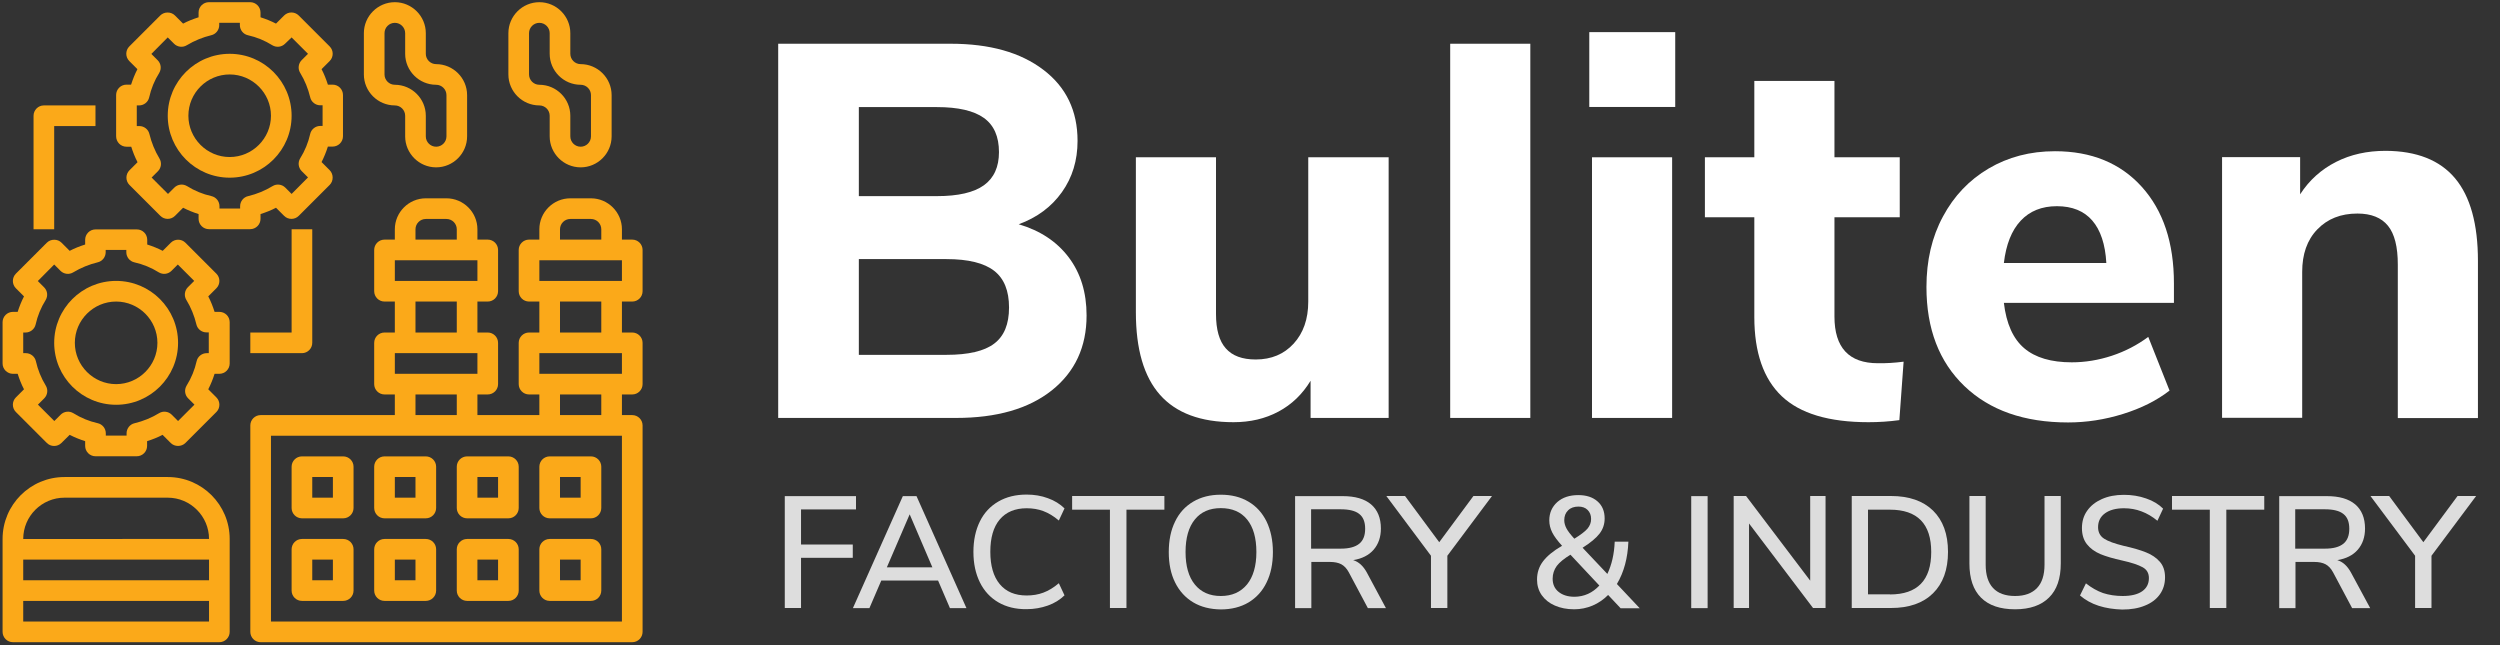
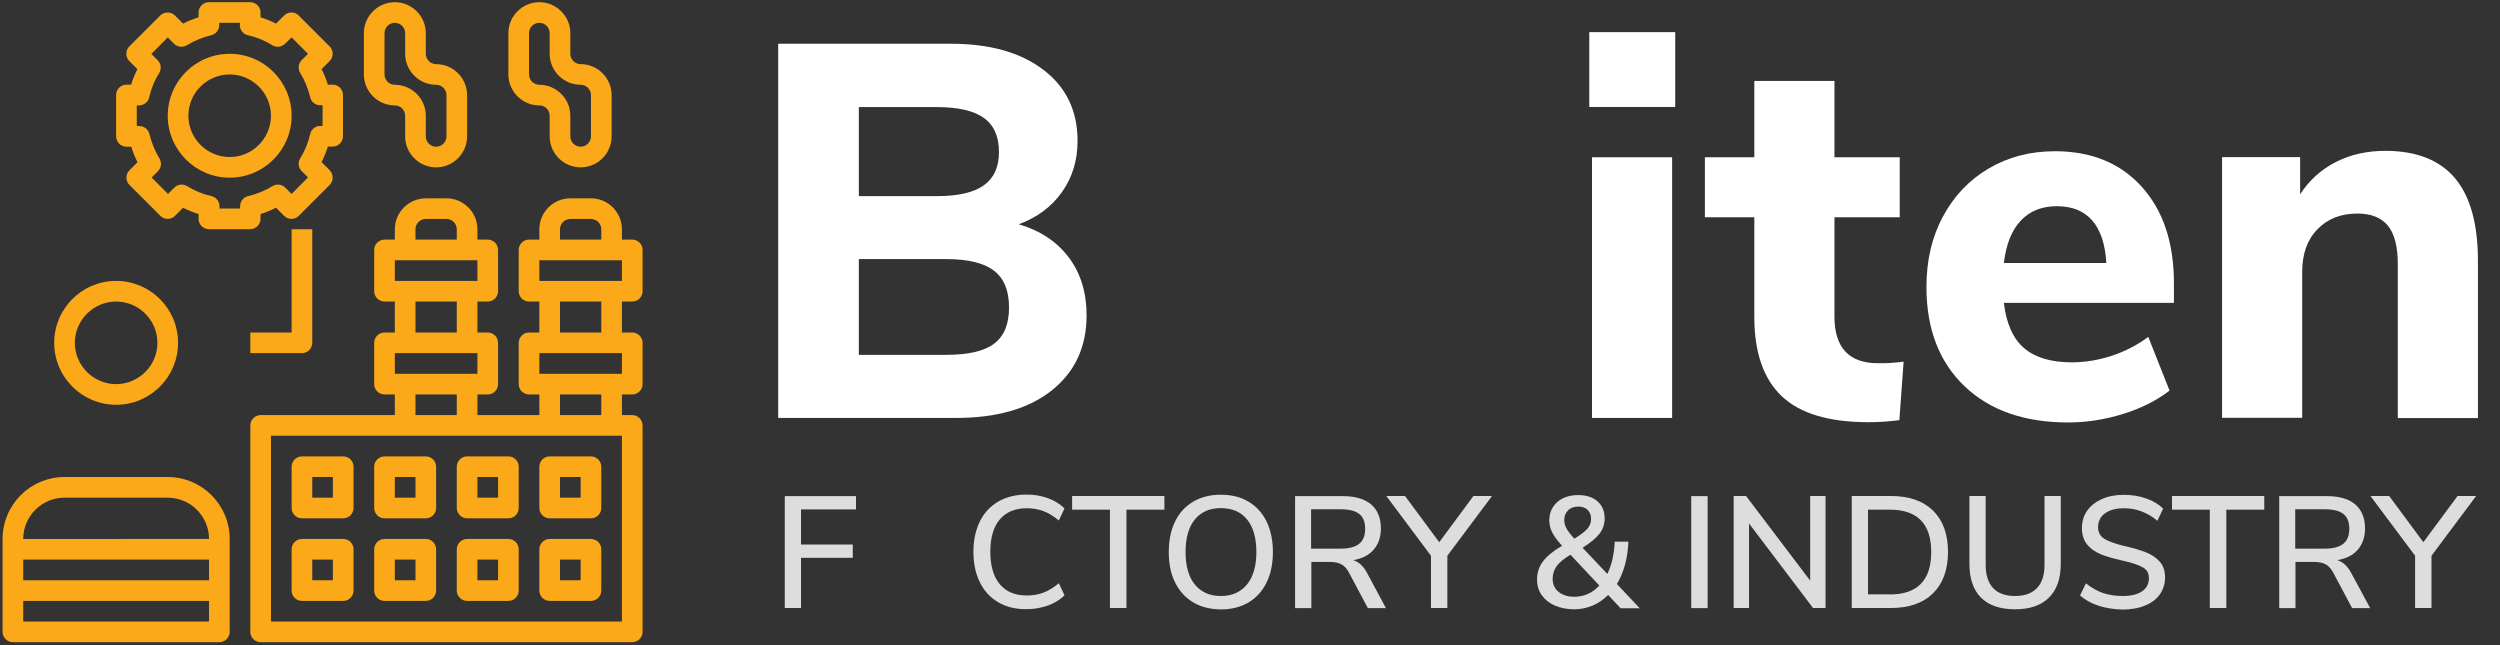
<svg xmlns="http://www.w3.org/2000/svg" version="1.1" id="Layer_1" x="0px" y="0px" viewBox="0 0 1937.5 500" style="enable-background:new 0 0 1937.5 500;" xml:space="preserve">
  <rect x="0" y="0" width="1937.5" height="500" fill="#333333" stroke="none" />
  <style type="text/css">
	.st0{fill:#FBA919;}
	.st1{fill:#FFFFFF;}
	.st2{fill:#DDDDDD;}
</style>
  <g>
    <g>
      <path class="st0" d="M130,369.7H50c-26.5,0-48,21.5-48,48v72c0,4.4,3.6,8,8,8h160c4.4,0,8-3.6,8-8v-72    C178,391.2,156.5,369.7,130,369.7L130,369.7z M50,385.7h80c17.6,0,32,14.4,32,32H18C18,400,32.4,385.7,50,385.7L50,385.7z     M162,433.7v16H18v-16H162z M18,481.7v-16h144v16H18z M18,481.7" />
    </g>
    <g>
      <path class="st0" d="M418,81.7c4.4,0,8,3.6,8,8v16c0,13.2,10.8,24,24,24c13.2,0,24-10.8,24-24v-32c0-13.2-10.8-24-24-24    c-4.4,0-8-3.6-8-8v-16c0-13.2-10.8-24-24-24c-13.2,0-24,10.8-24,24v32C394,70.9,404.8,81.7,418,81.7L418,81.7z M410,25.7    c0-4.4,3.6-8,8-8c4.4,0,8,3.6,8,8v16c0,13.2,10.8,24,24,24c4.4,0,8,3.6,8,8v32c0,4.4-3.6,8-8,8c-4.4,0-8-3.6-8-8v-16    c0-13.2-10.8-24-24-24c-4.4,0-8-3.6-8-8V25.7z M410,25.7" />
    </g>
    <g>
      <path class="st0" d="M306,81.7c4.4,0,8,3.6,8,8v16c0,13.2,10.8,24,24,24c13.2,0,24-10.8,24-24v-32c0-13.2-10.8-24-24-24    c-4.4,0-8-3.6-8-8v-16c0-13.2-10.8-24-24-24c-13.2,0-24,10.8-24,24v32C282,70.9,292.8,81.7,306,81.7L306,81.7z M298,25.7    c0-4.4,3.6-8,8-8c4.4,0,8,3.6,8,8v16c0,13.2,10.8,24,24,24c4.4,0,8,3.6,8,8v32c0,4.4-3.6,8-8,8c-4.4,0-8-3.6-8-8v-16    c0-13.2-10.8-24-24-24c-4.4,0-8-3.6-8-8V25.7z M298,25.7" />
    </g>
    <g>
      <path class="st0" d="M490,233.7c4.4,0,8-3.6,8-8v-32c0-4.4-3.6-8-8-8h-8v-8c0-13.2-10.8-24-24-24h-16c-13.2,0-24,10.8-24,24v8h-8    c-4.4,0-8,3.6-8,8v32c0,4.4,3.6,8,8,8h8v24h-8c-4.4,0-8,3.6-8,8v32c0,4.4,3.6,8,8,8h8v16h-48v-16h8c4.4,0,8-3.6,8-8v-32    c0-4.4-3.6-8-8-8h-8v-24h8c4.4,0,8-3.6,8-8v-32c0-4.4-3.6-8-8-8h-8v-8c0-13.2-10.8-24-24-24h-16c-13.2,0-24,10.8-24,24v8h-8    c-4.4,0-8,3.6-8,8v32c0,4.4,3.6,8,8,8h8v24h-8c-4.4,0-8,3.6-8,8v32c0,4.4,3.6,8,8,8h8v16H202c-4.4,0-8,3.6-8,8v160    c0,4.4,3.6,8,8,8h288c4.4,0,8-3.6,8-8v-160c0-4.4-3.6-8-8-8h-8v-16h8c4.4,0,8-3.6,8-8v-32c0-4.4-3.6-8-8-8h-8v-24H490z M434,177.7    c0-4.4,3.6-8,8-8h16c4.4,0,8,3.6,8,8v8h-32V177.7z M418,201.7h64v16h-64V201.7z M322,177.7c0-4.4,3.6-8,8-8h16c4.4,0,8,3.6,8,8v8    h-32V177.7z M306,201.7h64v16h-64V201.7z M322,233.7h32v24h-32V233.7z M306,273.7h64v16h-64V273.7z M322,305.7h32v16h-32V305.7z     M482,481.7H210v-144h272V481.7z M466,321.7h-32v-16h32V321.7z M482,289.7h-64v-16h64V289.7z M466,257.7h-32v-24h32V257.7z     M466,257.7" />
    </g>
    <g>
      <path class="st0" d="M426,401.7h32c4.4,0,8-3.6,8-8v-32c0-4.4-3.6-8-8-8h-32c-4.4,0-8,3.6-8,8v32C418,398.1,421.6,401.7,426,401.7    L426,401.7z M434,369.7h16v16h-16V369.7z M434,369.7" />
    </g>
    <g>
      <path class="st0" d="M426,465.7h32c4.4,0,8-3.6,8-8v-32c0-4.4-3.6-8-8-8h-32c-4.4,0-8,3.6-8,8v32C418,462.1,421.6,465.7,426,465.7    L426,465.7z M434,433.7h16v16h-16V433.7z M434,433.7" />
    </g>
    <g>
      <path class="st0" d="M362,401.7h32c4.4,0,8-3.6,8-8v-32c0-4.4-3.6-8-8-8h-32c-4.4,0-8,3.6-8,8v32C354,398.1,357.6,401.7,362,401.7    L362,401.7z M370,369.7h16v16h-16V369.7z M370,369.7" />
    </g>
    <g>
      <path class="st0" d="M362,465.7h32c4.4,0,8-3.6,8-8v-32c0-4.4-3.6-8-8-8h-32c-4.4,0-8,3.6-8,8v32C354,462.1,357.6,465.7,362,465.7    L362,465.7z M370,433.7h16v16h-16V433.7z M370,433.7" />
    </g>
    <g>
      <path class="st0" d="M298,401.7h32c4.4,0,8-3.6,8-8v-32c0-4.4-3.6-8-8-8h-32c-4.4,0-8,3.6-8,8v32C290,398.1,293.6,401.7,298,401.7    L298,401.7z M306,369.7h16v16h-16V369.7z M306,369.7" />
    </g>
    <g>
      <path class="st0" d="M298,465.7h32c4.4,0,8-3.6,8-8v-32c0-4.4-3.6-8-8-8h-32c-4.4,0-8,3.6-8,8v32C290,462.1,293.6,465.7,298,465.7    L298,465.7z M306,433.7h16v16h-16V433.7z M306,433.7" />
    </g>
    <g>
      <path class="st0" d="M234,401.7h32c4.4,0,8-3.6,8-8v-32c0-4.4-3.6-8-8-8h-32c-4.4,0-8,3.6-8,8v32C226,398.1,229.6,401.7,234,401.7    L234,401.7z M242,369.7h16v16h-16V369.7z M242,369.7" />
    </g>
    <g>
      <path class="st0" d="M234,465.7h32c4.4,0,8-3.6,8-8v-32c0-4.4-3.6-8-8-8h-32c-4.4,0-8,3.6-8,8v32C226,462.1,229.6,465.7,234,465.7    L234,465.7z M242,433.7h16v16h-16V433.7z M242,433.7" />
    </g>
    <g>
      <path class="st0" d="M98,113.7h3.7c1.3,4.1,2.9,8.2,4.9,12l-6.3,6.3c-3.1,3.1-3.1,8.2,0,11.3l24,24c3.1,3.1,8.2,3.1,11.3,0    l6.3-6.3c3.9,2,7.9,3.6,12,4.9v3.7c0,4.4,3.6,8,8,8h32c4.4,0,8-3.6,8-8v-3.7c4.1-1.3,8.2-2.9,12-4.9l6.3,6.3    c3.1,3.1,8.2,3.1,11.3,0l24-24c1.5-1.5,2.3-3.5,2.3-5.7c0-2.1-0.8-4.2-2.3-5.7l-6.3-6.3c2-3.9,3.6-7.9,4.9-12h3.7c4.4,0,8-3.6,8-8    v-32c0-4.4-3.6-8-8-8h-3.7c-1.3-4.1-2.9-8.2-4.9-12l6.3-6.3c3.1-3.1,3.1-8.2,0-11.3l-24-24c-3.1-3.1-8.2-3.1-11.3,0l-6.3,6.3    c-3.9-2-7.9-3.6-12-4.9V9.7c0-4.4-3.6-8-8-8h-32c-4.4,0-8,3.6-8,8v3.7c-4.1,1.3-8.2,2.9-12,4.9l-6.3-6.3c-1.5-1.5-3.5-2.3-5.7-2.3    s-4.2,0.8-5.7,2.3l-24,24c-3.1,3.1-3.1,8.2,0,11.3l6.3,6.3c-2,3.9-3.6,7.9-4.9,12H98c-4.4,0-8,3.6-8,8v32    C90,110.1,93.6,113.7,98,113.7L98,113.7z M106,81.7h1.8c3.7,0,7-2.6,7.8-6.2c1.5-6.7,4.1-13.1,7.8-19c1.9-3.2,1.4-7.2-1.2-9.8    l-4.9-4.9L130,29l4.9,4.9c2.6,2.6,6.7,3.1,9.8,1.2c6-3.6,12.4-6.2,19-7.8c3.6-0.8,6.2-4.1,6.2-7.8v-1.8h16v1.8    c0,3.7,2.6,7,6.2,7.8c6.7,1.5,13.1,4.1,19,7.8c3.2,1.9,7.2,1.4,9.8-1.2L226,29l12.7,12.7l-4.9,4.9c-2.6,2.6-3.1,6.7-1.2,9.8    c3.6,5.9,6.2,12.3,7.8,19c0.8,3.6,4.1,6.2,7.8,6.2h1.8v16h-1.8c-3.7,0-7,2.6-7.8,6.2c-1.5,6.7-4.1,13.1-7.8,19    c-1.9,3.1-1.4,7.2,1.2,9.8l4.9,4.9L226,150.3l-4.9-4.9c-2.6-2.6-6.7-3.1-9.8-1.2c-5.9,3.6-12.3,6.2-19,7.8    c-3.6,0.8-6.2,4.1-6.2,7.8v1.8h-16v-1.8c0-3.7-2.6-7-6.2-7.8c-6.7-1.5-13.1-4.1-19-7.8c-3.2-1.9-7.2-1.4-9.8,1.2l-4.9,4.9    l-12.7-12.7l4.9-4.9c2.6-2.6,3.1-6.7,1.2-9.8c-3.6-6-6.2-12.4-7.8-19c-0.8-3.6-4.1-6.2-7.8-6.2H106V81.7z M106,81.7" />
    </g>
    <g>
      <path class="st0" d="M178,137.7c26.5,0,48-21.5,48-48c0-26.5-21.5-48-48-48s-48,21.5-48,48C130,116.1,151.5,137.7,178,137.7    L178,137.7z M178,57.7c17.6,0,32,14.4,32,32c0,17.6-14.4,32-32,32s-32-14.4-32-32C146,72,160.4,57.7,178,57.7L178,57.7z M178,57.7    " />
    </g>
    <g>
-       <path class="st0" d="M170,241.7h-3.7c-1.3-4.1-2.9-8.2-4.9-12l6.3-6.3c3.1-3.1,3.1-8.2,0-11.3l-24-24c-3.1-3.1-8.2-3.1-11.3,0    l-6.3,6.3c-3.9-2-7.9-3.6-12-4.9v-3.7c0-4.4-3.6-8-8-8H74c-4.4,0-8,3.6-8,8v3.7c-4.1,1.3-8.2,2.9-12,4.9l-6.3-6.3    c-1.5-1.5-3.5-2.3-5.7-2.3s-4.2,0.8-5.7,2.3l-24,24c-3.1,3.1-3.1,8.2,0,11.3l6.3,6.3c-2,3.9-3.6,7.9-4.9,12H10c-4.4,0-8,3.6-8,8    v32c0,4.4,3.6,8,8,8h3.7c1.3,4.1,2.9,8.2,4.9,12l-6.3,6.3c-3.1,3.1-3.1,8.2,0,11.3l24,24c3.1,3.1,8.2,3.1,11.3,0L54,337    c3.9,2,7.9,3.6,12,4.9v3.7c0,4.4,3.6,8,8,8h32c4.4,0,8-3.6,8-8v-3.7c4.1-1.3,8.2-2.9,12-4.9l6.3,6.3c1.5,1.5,3.5,2.3,5.7,2.3    c2.1,0,4.2-0.8,5.7-2.3l24-24c3.1-3.1,3.1-8.2,0-11.3l-6.3-6.3c2-3.9,3.6-7.9,4.9-12h3.7c4.4,0,8-3.6,8-8v-32    C178,245.2,174.4,241.7,170,241.7L170,241.7z M162,273.7h-1.8c-3.7,0-7,2.6-7.8,6.2c-1.5,6.7-4.1,13.1-7.8,19    c-1.9,3.2-1.4,7.2,1.2,9.8l4.9,4.9L138,326.3l-4.9-4.9c-2.6-2.6-6.7-3.1-9.8-1.2c-5.9,3.6-12.3,6.2-19,7.8    c-3.6,0.8-6.2,4.1-6.2,7.8v1.8H82v-1.8c0-3.7-2.6-7-6.2-7.8c-6.7-1.5-13.1-4.1-19-7.8c-3.2-1.9-7.2-1.4-9.8,1.2l-4.9,4.9    l-12.7-12.7l4.9-4.9c2.6-2.6,3.1-6.7,1.2-9.8c-3.6-5.9-6.2-12.3-7.7-19c-0.8-3.6-4.1-6.2-7.8-6.2H18v-16h1.8c3.7,0,7-2.6,7.8-6.2    c1.5-6.7,4.1-13.1,7.8-19c1.9-3.2,1.4-7.2-1.2-9.8l-4.9-4.9L42,205l4.9,4.9c2.6,2.6,6.7,3.1,9.8,1.2c6-3.6,12.4-6.2,19-7.8    c3.6-0.8,6.2-4.1,6.2-7.8v-1.8h16v1.8c0,3.7,2.6,7,6.2,7.8c6.7,1.5,13.1,4.1,19,7.8c3.2,1.9,7.2,1.4,9.8-1.2l4.9-4.9l12.7,12.7    l-4.9,4.9c-2.6,2.6-3.1,6.7-1.2,9.8c3.6,5.9,6.2,12.3,7.8,19c0.8,3.6,4.1,6.2,7.8,6.2h1.8V273.7z M162,273.7" />
-     </g>
+       </g>
    <g>
      <path class="st0" d="M90,217.7c-26.5,0-48,21.5-48,48s21.5,48,48,48s48-21.5,48-48S116.5,217.7,90,217.7L90,217.7z M90,297.7    c-17.6,0-32-14.4-32-32s14.4-32,32-32s32,14.4,32,32S107.6,297.7,90,297.7L90,297.7z M90,297.7" />
    </g>
    <g>
      <path class="st0" d="M226,257.7h-32v16h40c4.4,0,8-3.6,8-8v-88h-16V257.7z M226,257.7" />
    </g>
    <g>
-       <path class="st0" d="M42,97.7h32v-16H34c-4.4,0-8,3.6-8,8v88h16V97.7z M42,97.7" />
-     </g>
+       </g>
  </g>
  <g>
    <path class="st1" d="M828.3,199.5c9.2,12.2,13.8,27.2,13.8,45c0,24.4-9,43.7-26.9,58c-18,14.3-42.7,21.4-74.3,21.4H603.1v-290   h133.7c30.2,0,54.1,6.7,71.8,20.2c17.7,13.4,26.5,31.8,26.5,55.1c0,15.1-4,28.3-12.1,39.7c-8.1,11.4-19.3,19.7-33.5,24.9   C806.2,178.7,819.1,187.3,828.3,199.5z M665.6,152h60.5c16.5,0,28.6-2.8,36.4-8.4c7.8-5.6,11.7-14.2,11.7-25.7   c0-12.1-3.9-20.9-11.7-26.5c-7.8-5.6-20-8.4-36.4-8.4h-60.5V152z M770.5,266.3c7.7-5.8,11.5-15.1,11.5-28   c0-12.9-3.8-22.4-11.5-28.4c-7.7-6-20-9.1-37-9.1h-67.9V275h67.9C750.5,275,762.9,272.1,770.5,266.3z" />
-     <path class="st1" d="M1076.2,121.9v202h-60.5v-28.8c-6.3,10.4-14.6,18.4-24.9,23.9c-10.3,5.5-21.9,8.2-34.8,8.2   c-25.5,0-44.5-7.1-57-21.2c-12.5-14.1-18.7-35.4-18.7-64V121.9h62.1v121.4c0,12.1,2.5,21,7.6,26.7c5.1,5.8,12.8,8.6,23.2,8.6   c12.1,0,21.9-4.1,29.4-12.3c7.5-8.2,11.3-19.1,11.3-32.5V121.9H1076.2z" />
-     <path class="st1" d="M1123.9,323.9v-290h62.1v290H1123.9z" />
    <path class="st1" d="M1231.7,24.9h66.6v58h-66.6V24.9z M1233.8,323.9v-202h62.1v202H1233.8z" />
    <path class="st1" d="M1475.3,280.3l-3.3,45.3c-8,1.1-15.9,1.6-23.9,1.6c-30.7,0-53.1-6.7-67.3-20.2c-14.1-13.4-21.2-33.9-21.2-61.3   v-77.3h-38.3v-46.5h38.3V62.7h62.1v59.2h50.6v46.5h-50.6v76.9c0,24.1,11.2,36.2,33.7,36.2C1461.8,281.6,1468.4,281.2,1475.3,280.3z   " />
    <path class="st1" d="M1684.7,234.7H1553c1.9,16.2,7.2,27.9,15.8,35.2c8.6,7.3,20.9,10.9,36.8,10.9c10.4,0,20.8-1.7,31.1-5.1   c10.3-3.4,19.7-8.3,28.2-14.6l16.5,41.6c-9.9,7.7-21.9,13.7-36,18.1c-14.1,4.4-28.3,6.6-42.6,6.6c-34,0-60.8-9.4-80.4-28.2   c-19.6-18.8-29.4-44.4-29.4-76.7c0-20.6,4.2-38.8,12.8-54.7c8.5-15.9,20.3-28.3,35.4-37.2c15.1-8.9,32.2-13.4,51.4-13.4   c28.2,0,50.7,9.2,67.3,27.6c16.6,18.4,24.9,43.3,24.9,74.9V234.7z M1566,171.1c-7,7.5-11.3,18.4-13,32.7h79.4   c-0.8-14.5-4.5-25.5-10.9-32.9c-6.4-7.4-15.6-11.1-27.4-11.1C1582.3,159.8,1573,163.6,1566,171.1z" />
    <path class="st1" d="M1902.7,138.2c11.8,14.1,17.7,35.5,17.7,64v121.8h-62.1V205c0-13.7-2.5-23.7-7.6-30c-5.1-6.3-13-9.5-23.7-9.5   c-12.9,0-23.2,4.1-31.1,12.3s-11.7,19.2-11.7,32.9v113.1h-62.1v-202h60.5v28.8c7.1-11,16.4-19.3,27.8-25.1   c11.4-5.8,24.2-8.6,38.5-8.6C1872.9,117,1890.9,124.1,1902.7,138.2z" />
  </g>
  <g>
    <path class="st2" d="M608.2,471.3v-86.8h55.2v10.3h-42.6V422h40.1v10.3h-40.1v38.9H608.2z" />
-     <path class="st2" d="M736.2,471.3l-9.2-21.4h-44l-9.2,21.4H661l38.7-86.8h10.6l38.7,86.8H736.2z M687.3,439.7h35.3l-17.6-41.1   L687.3,439.7z" />
    <path class="st2" d="M773.7,466.8c-6.2-3.6-11-8.8-14.3-15.5c-3.3-6.7-5-14.5-5-23.6c0-9,1.7-16.9,5-23.6   c3.3-6.7,8.1-11.8,14.3-15.4c6.2-3.6,13.5-5.4,21.9-5.4c5.9,0,11.4,0.9,16.5,2.8c5.1,1.8,9.4,4.5,12.9,7.9l-4.4,9.4   c-4-3.4-8-5.8-12-7.3c-4-1.5-8.3-2.2-12.9-2.2c-9,0-16,2.9-20.9,8.7c-4.9,5.8-7.3,14.2-7.3,25c0,10.8,2.4,19.2,7.3,25.1   c4.9,5.9,11.8,8.8,20.9,8.8c4.6,0,8.9-0.7,12.9-2.2c4-1.5,8-3.9,12-7.3l4.4,9.4c-3.5,3.4-7.8,6.1-12.9,7.9   c-5.1,1.8-10.6,2.8-16.5,2.8C787.2,472.2,779.9,470.4,773.7,466.8z" />
    <path class="st2" d="M860.2,471.3V395h-29.3v-10.6h71.5V395H873v76.2H860.2z" />
    <path class="st2" d="M924.7,466.8c-6-3.6-10.7-8.7-14-15.4c-3.3-6.6-4.9-14.5-4.9-23.5c0-9.1,1.6-17,4.9-23.7   c3.2-6.7,7.9-11.8,14-15.4c6.1-3.6,13.2-5.4,21.4-5.4c8.3,0,15.5,1.8,21.5,5.4c6.1,3.6,10.7,8.7,14,15.4c3.2,6.7,4.9,14.6,4.9,23.6   c0,9-1.6,16.9-4.9,23.6c-3.2,6.7-7.9,11.8-14,15.5c-6.1,3.6-13.3,5.4-21.5,5.4C937.9,472.2,930.7,470.4,924.7,466.8z M966.4,453   c4.8-5.9,7.3-14.3,7.3-25.2c0-10.9-2.4-19.3-7.2-25.2c-4.8-5.9-11.6-8.8-20.4-8.8c-8.6,0-15.3,2.9-20.1,8.8   c-4.8,5.9-7.2,14.3-7.2,25.2c0,10.9,2.4,19.3,7.2,25.2c4.8,5.9,11.5,8.9,20.1,8.9C954.8,461.9,961.5,458.9,966.4,453z" />
    <path class="st2" d="M1074.1,471.3h-14l-14.8-27.8c-1.6-3-3.6-5-5.8-6.2c-2.3-1.2-5.2-1.8-8.9-1.8h-14.3v35.8h-12.6v-86.8h36.9   c9.6,0,16.9,2.1,22,6.4c5,4.3,7.6,10.5,7.6,18.7c0,6.6-1.9,12.1-5.6,16.4c-3.7,4.3-9.1,7-15.9,8.1c4.3,1.3,7.8,4.5,10.6,9.6   L1074.1,471.3z M1039.2,425.2c6.4,0,11.1-1.3,14.2-3.8c3.1-2.5,4.6-6.4,4.6-11.6c0-5.3-1.5-9.1-4.6-11.5c-3-2.4-7.8-3.6-14.3-3.6   h-23v30.5H1039.2z" />
    <path class="st2" d="M1156.3,384.4l-34.6,46.3v40.5H1109v-40.5l-34.6-46.3h14.5l26.5,35.8l26.5-35.8H1156.3z" />
    <path class="st2" d="M1255.9,471.3l-9.6-10.2c-3.5,3.5-7.5,6.3-12,8.2c-4.5,1.9-9.3,2.9-14.3,2.9c-5.7,0-10.7-1-15-2.9   c-4.4-1.9-7.7-4.6-10.2-8.1c-2.4-3.5-3.6-7.5-3.6-12c0-5.3,1.5-10,4.6-14.1c3.1-4.1,8-8.2,14.8-12.1c-3.5-3.9-6.1-7.3-7.6-10.3   c-1.5-3-2.3-6.1-2.3-9.4c0-5.8,2.1-10.5,6.2-14.2c4.1-3.6,9.5-5.4,16.3-5.4c6.2,0,11.2,1.6,14.9,4.9c3.7,3.2,5.5,7.7,5.5,13.2   c0,4.4-1.3,8.3-3.9,11.7c-2.6,3.4-7,7.1-13.2,11l19.2,20.3c3.4-7.1,5.3-15.4,5.7-25h10.6c-0.5,12.6-3.4,23.6-8.9,32.8l17.7,18.8   H1255.9z M1239.5,453.8l-22.4-23.9c-4.9,3-8.5,5.9-10.6,8.7c-2.1,2.9-3.2,6.2-3.2,9.9c0,4.3,1.5,7.7,4.6,10.2   c3.1,2.5,7.2,3.8,12.4,3.8C1227.8,462.4,1234.2,459.5,1239.5,453.8z M1215.3,395.5c-2,1.9-3,4.5-3,7.7c0,2.1,0.6,4.2,1.7,6.3   c1.1,2.1,3.1,4.7,6.1,8c4.9-3,8.3-5.6,10.2-7.8c1.9-2.3,2.8-4.7,2.8-7.5c0-2.9-0.9-5.2-2.7-7c-1.8-1.8-4.2-2.6-7.1-2.6   C1220,392.6,1217.3,393.5,1215.3,395.5z" />
    <path class="st2" d="M1310.7,471.3v-86.8h12.7v86.8H1310.7z" />
    <path class="st2" d="M1402.9,384.4h11.9v86.8h-9.7l-49.6-65.5v65.5h-11.9v-86.8h9.6l49.7,65.6V384.4z" />
    <path class="st2" d="M1435.1,384.4h30.4c14,0,24.9,3.8,32.6,11.3c7.7,7.6,11.6,18.2,11.6,32s-3.9,24.5-11.6,32.1   c-7.7,7.6-18.6,11.4-32.6,11.4h-30.4V384.4z M1464.7,460.7c21.3,0,32-11,32-32.9c0-21.8-10.7-32.8-32-32.8h-17v65.6H1464.7z" />
    <path class="st2" d="M1535.3,463.2c-6-6-9-14.8-9-26.5v-52.3h12.6v53.2c0,8,1.9,14,5.7,18.1c3.8,4.1,9.5,6.2,17.1,6.2   c7.5,0,13.1-2.1,17-6.2c3.9-4.1,5.8-10.1,5.8-18.1v-53.2h12.6v52.3c0,11.6-3,20.4-9.1,26.4c-6,6-14.8,9.1-26.3,9.1   C1550.1,472.2,1541.3,469.2,1535.3,463.2z" />
    <path class="st2" d="M1626.5,469.5c-5.6-1.8-10.4-4.5-14.5-8l4.6-9.4c4.3,3.4,8.7,5.9,13.2,7.5c4.6,1.5,9.7,2.3,15.3,2.3   c6.5,0,11.5-1.2,15-3.6c3.5-2.4,5.3-5.8,5.3-10.3c0-3.8-1.6-6.6-4.9-8.4c-3.3-1.8-8.5-3.6-15.8-5.2c-6.9-1.5-12.6-3.2-17-5   c-4.4-1.9-7.9-4.5-10.4-7.7c-2.5-3.2-3.8-7.4-3.8-12.4c0-5.1,1.3-9.6,4-13.4c2.7-3.9,6.5-6.9,11.4-9.1c4.9-2.2,10.6-3.3,17.1-3.3   c6.1,0,11.8,0.9,17.2,2.8c5.4,1.8,9.8,4.5,13.2,7.9l-4.4,9.4c-4-3.3-8.1-5.7-12.4-7.3c-4.2-1.6-8.7-2.4-13.5-2.4   c-6.2,0-11.1,1.3-14.7,3.9s-5.4,6.2-5.4,10.8c0,3.9,1.6,6.9,4.7,8.9c3.1,2,8.1,3.8,15,5.5c7.2,1.6,13.1,3.3,17.5,5.1   c4.5,1.8,8,4.2,10.7,7.3c2.7,3.1,4,7.1,4,12c0,5-1.3,9.4-4,13.2c-2.7,3.8-6.5,6.7-11.5,8.7c-5,2.1-10.9,3.1-17.7,3.1   C1638.3,472.2,1632.1,471.3,1626.5,469.5z" />
    <path class="st2" d="M1712.6,471.3V395h-29.3v-10.6h71.5V395h-29.4v76.2H1712.6z" />
    <path class="st2" d="M1836.9,471.3h-14l-14.8-27.8c-1.6-3-3.6-5-5.8-6.2c-2.3-1.2-5.2-1.8-8.9-1.8H1779v35.8h-12.6v-86.8h36.9   c9.6,0,16.9,2.1,22,6.4c5,4.3,7.6,10.5,7.6,18.7c0,6.6-1.9,12.1-5.6,16.4c-3.7,4.3-9.1,7-15.9,8.1c4.3,1.3,7.8,4.5,10.6,9.6   L1836.9,471.3z M1801.9,425.2c6.4,0,11.1-1.3,14.2-3.8c3.1-2.5,4.6-6.4,4.6-11.6c0-5.3-1.5-9.1-4.6-11.5c-3-2.4-7.8-3.6-14.3-3.6   h-23v30.5H1801.9z" />
    <path class="st2" d="M1919,384.4l-34.6,46.3v40.5h-12.7v-40.5l-34.6-46.3h14.5l26.5,35.8l26.5-35.8H1919z" />
  </g>
</svg>